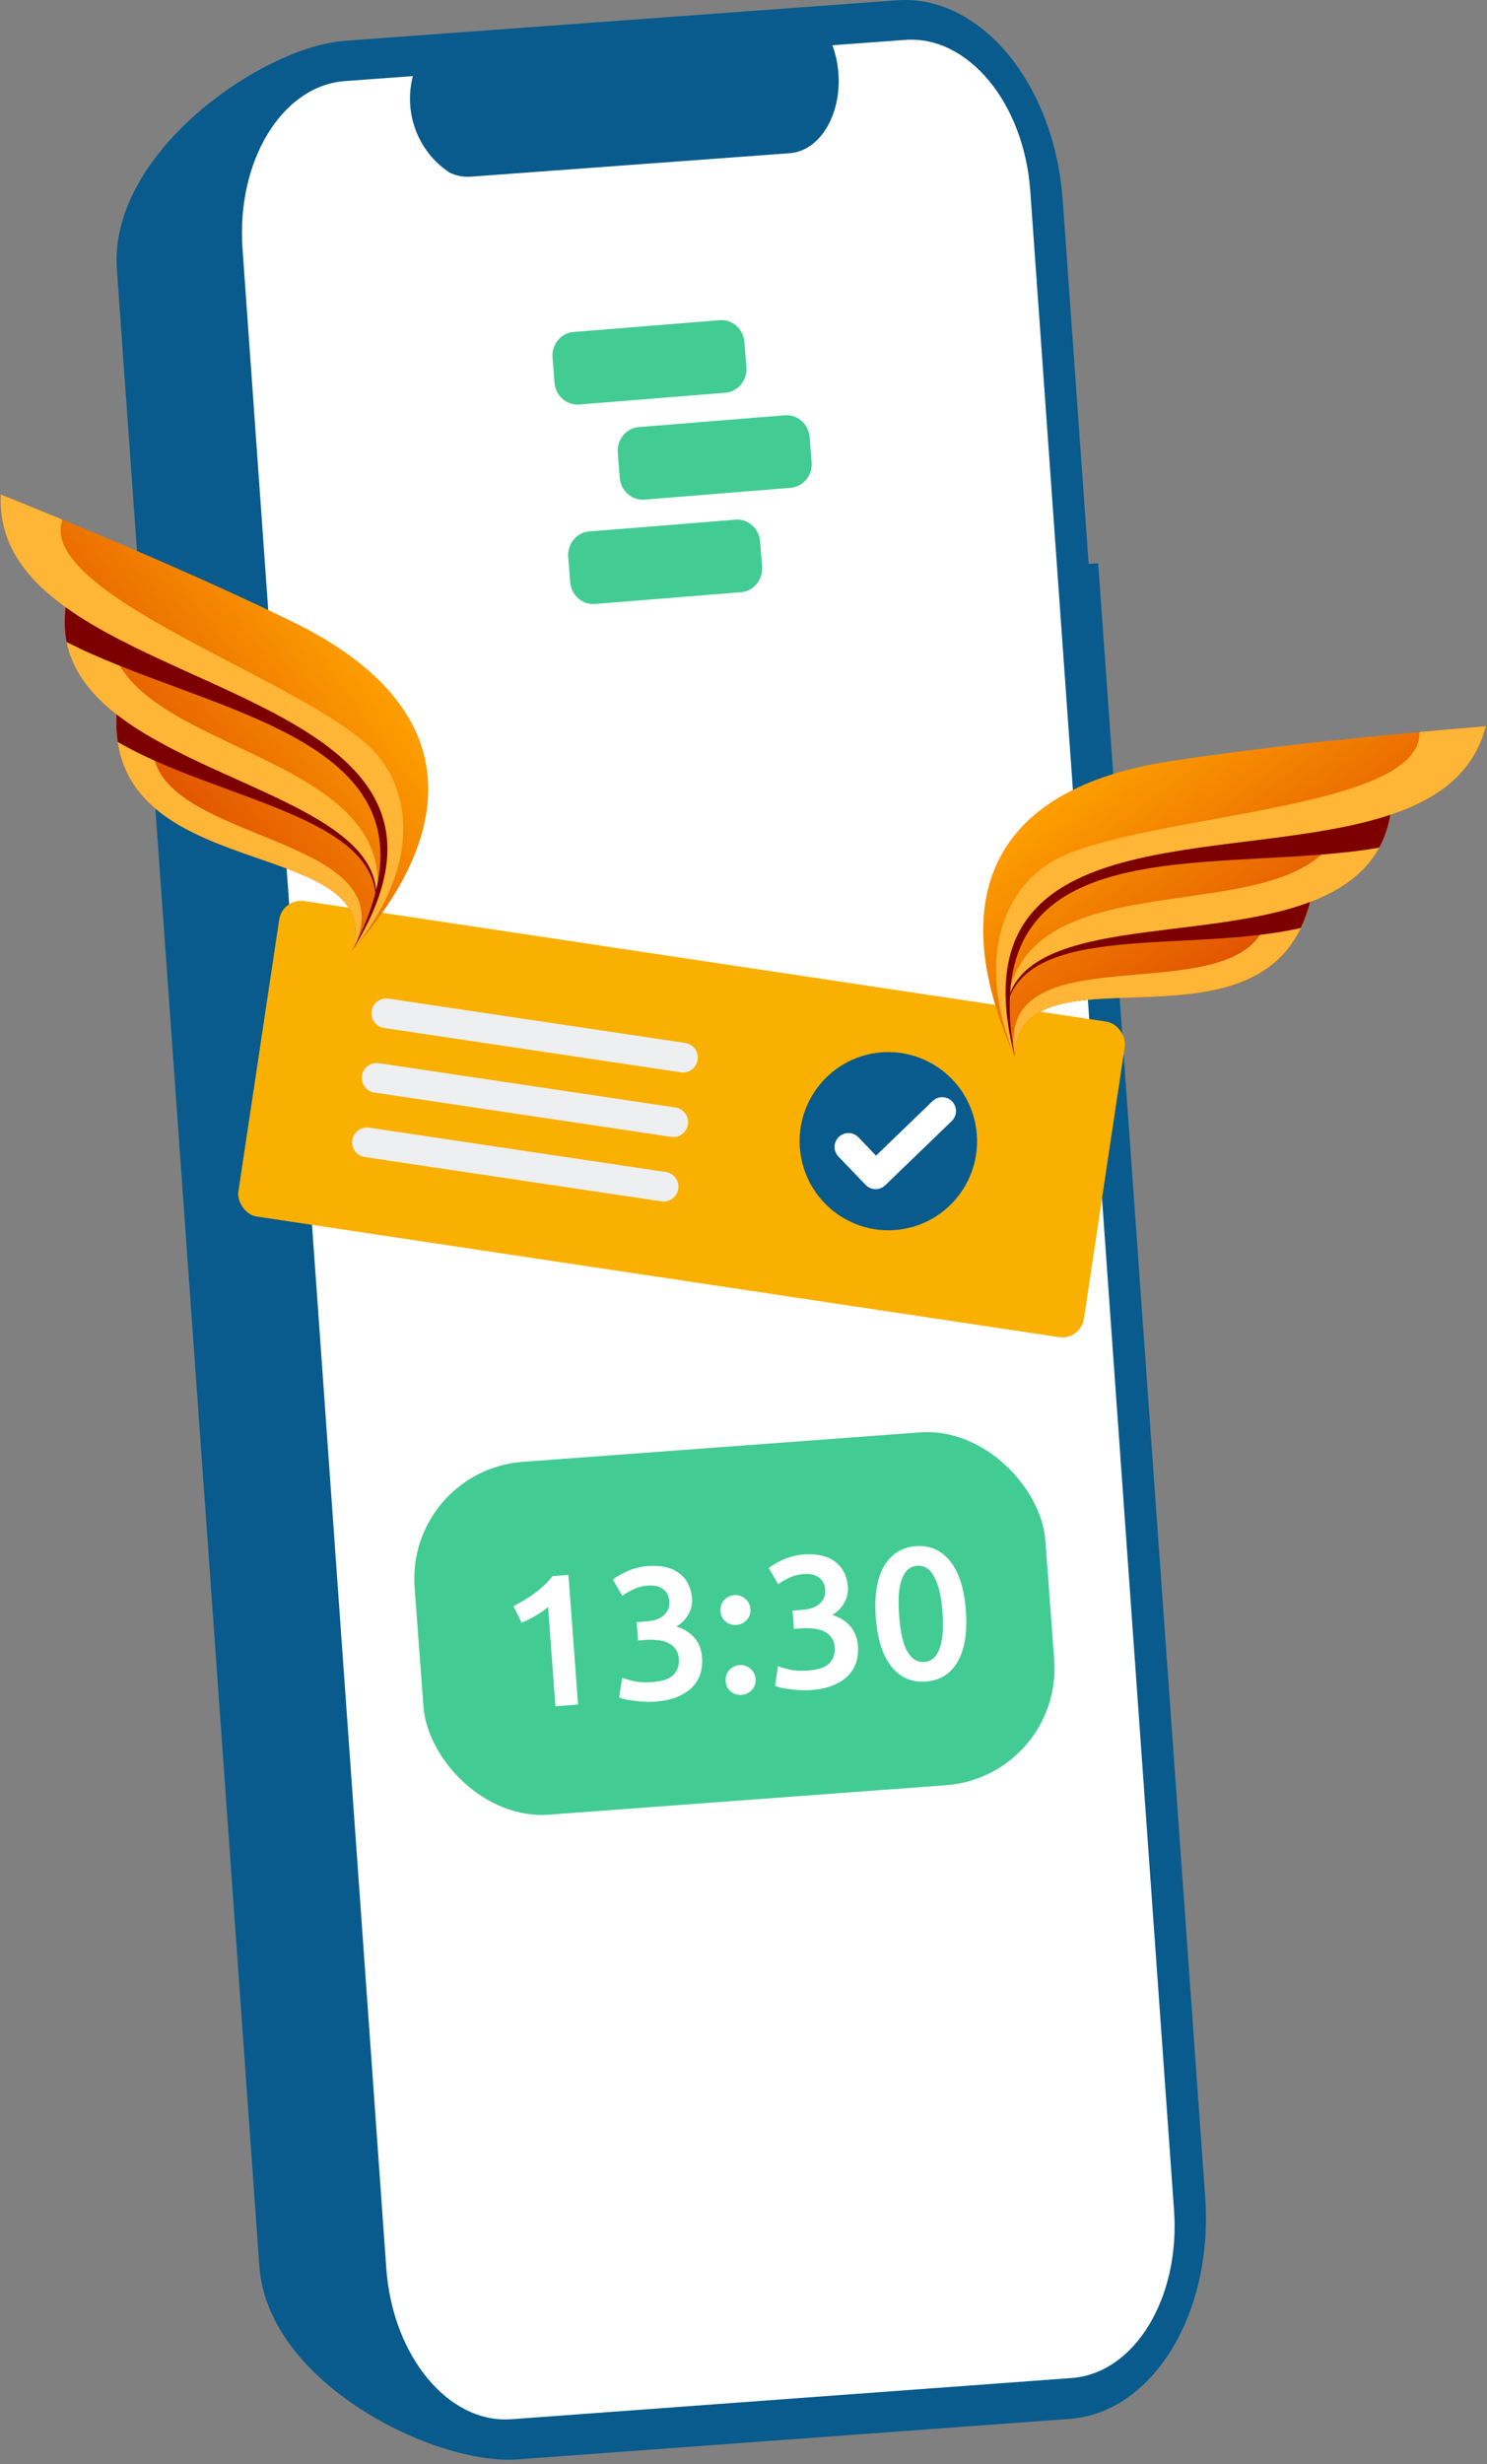
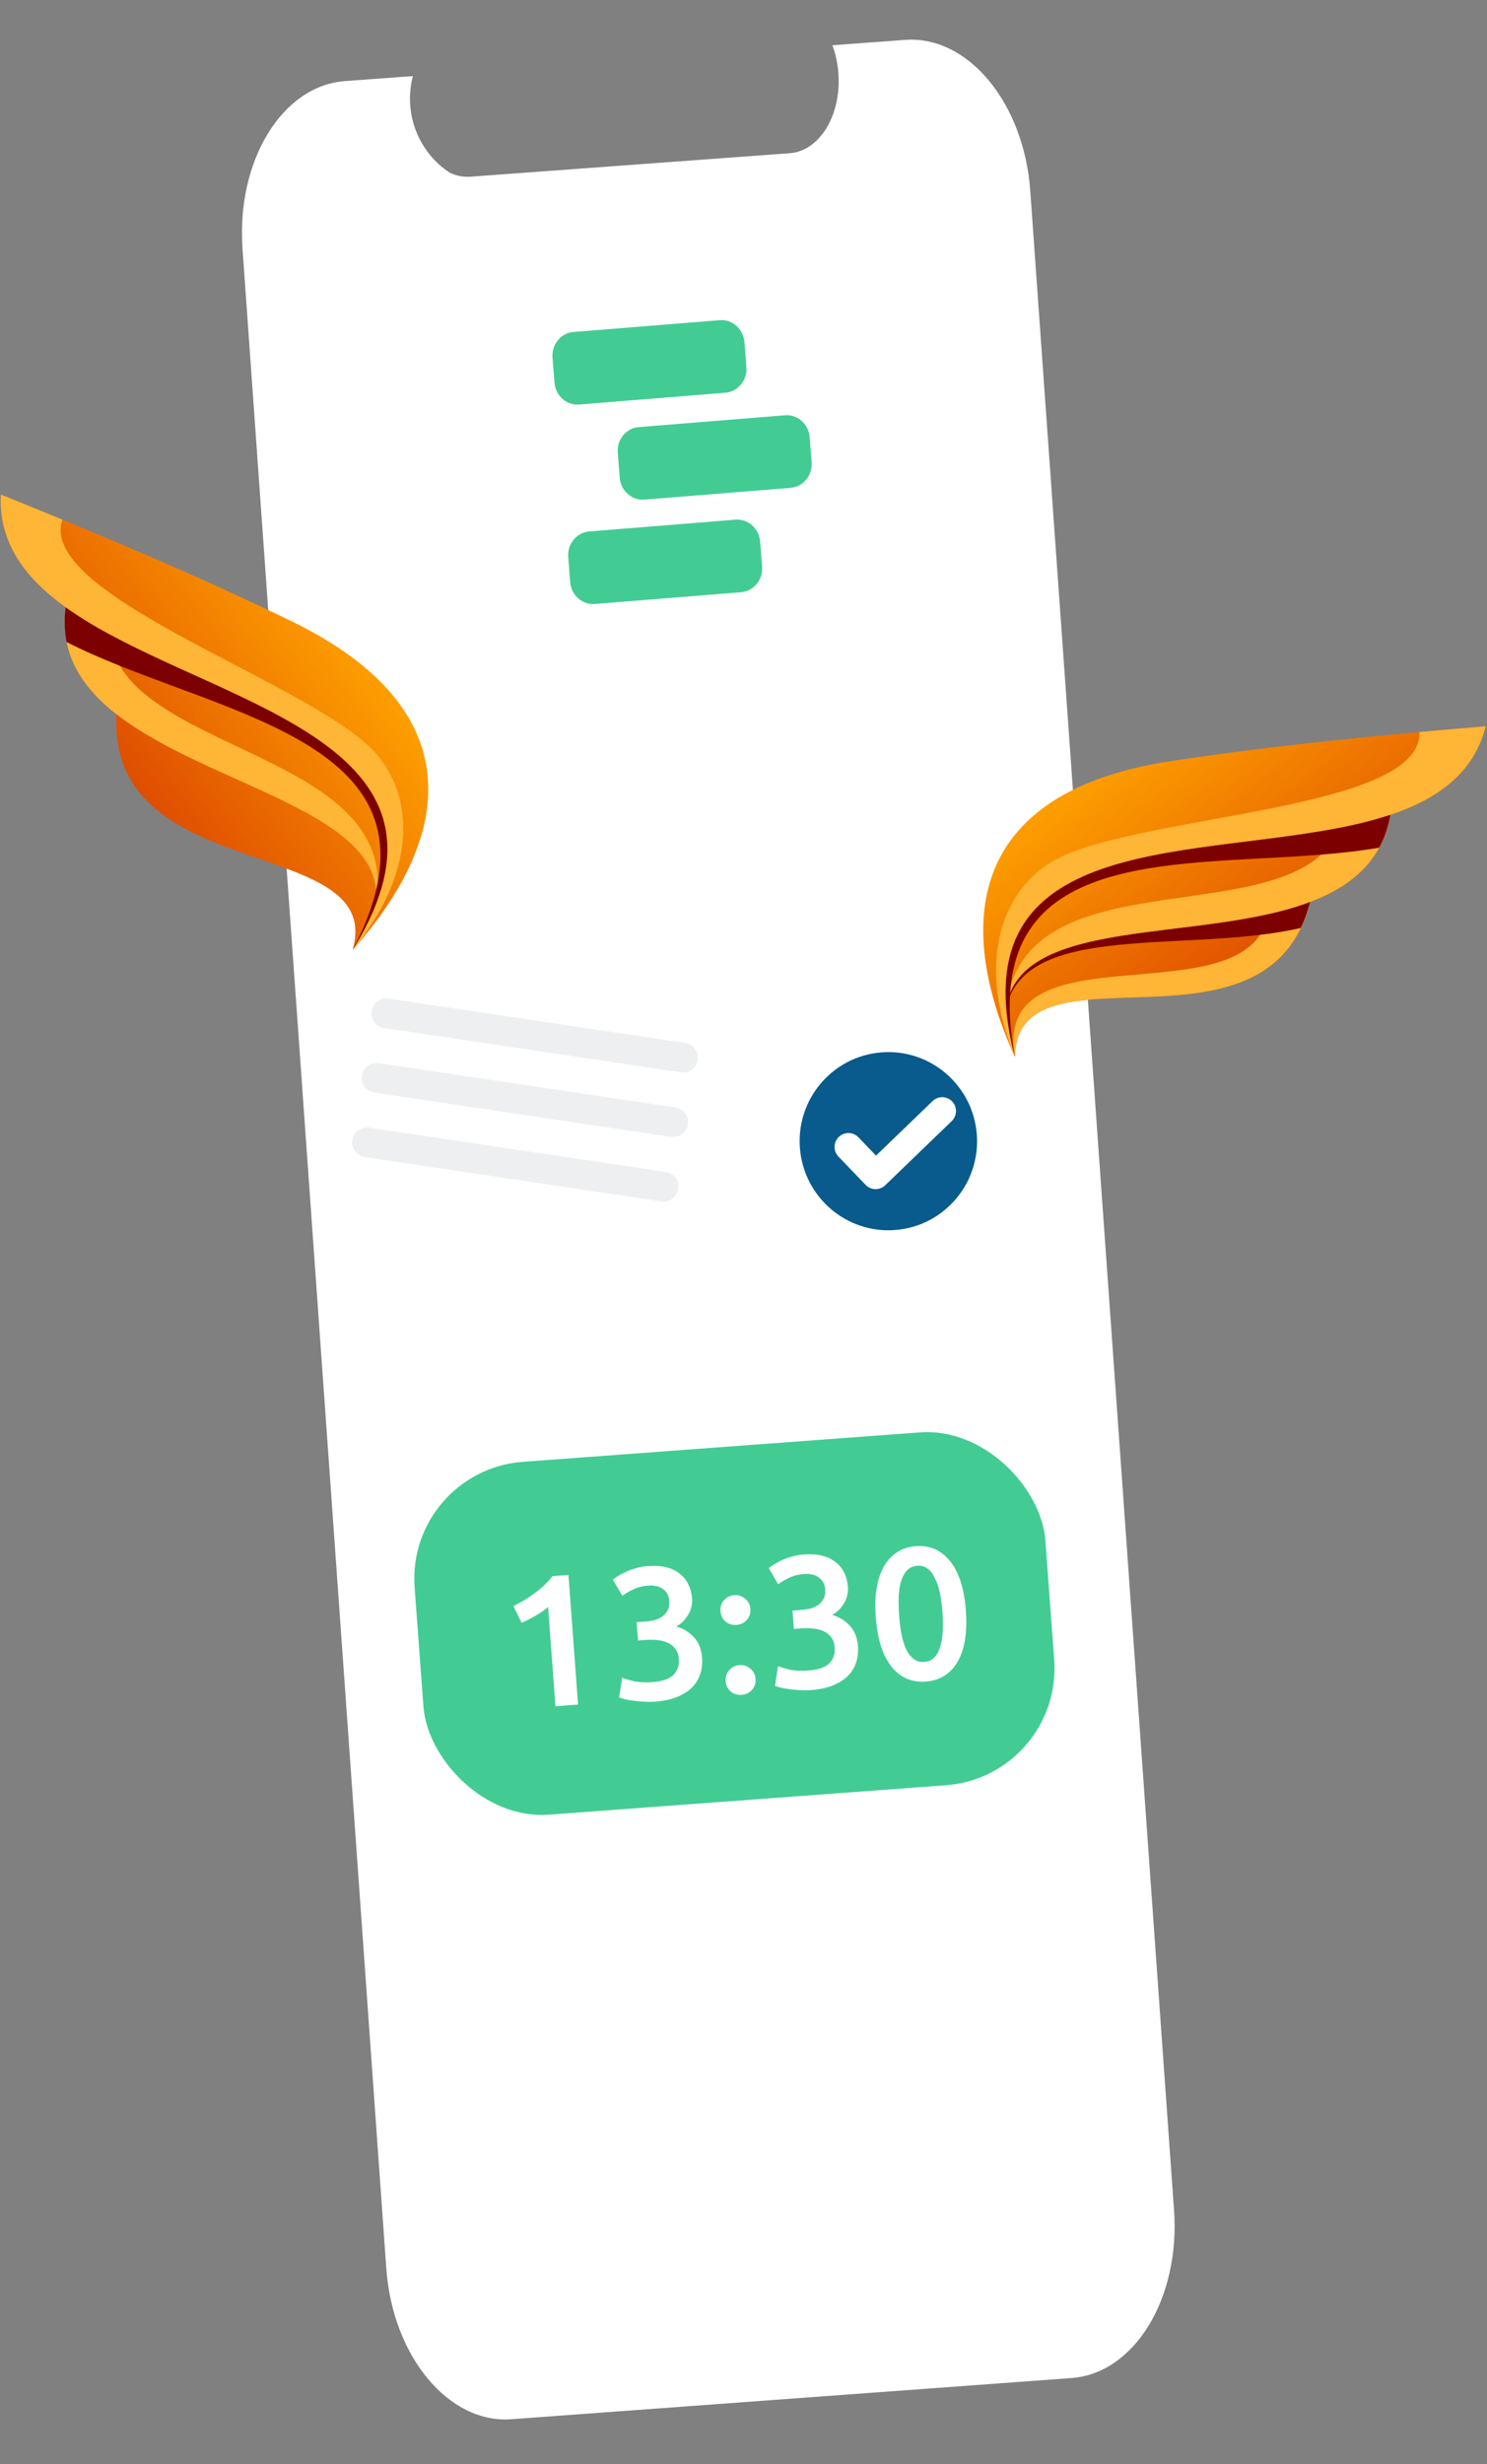
<svg xmlns="http://www.w3.org/2000/svg" width="221" height="366" viewBox="0 0 221 366" fill="none">
  <rect x="0" y="0" width="221" height="366" fill="#808080" stroke="none" />
-   <path d="M163.215 83.665L161.801 83.769L157.941 29.696C156.707 12.412 145.675 -0.863 133.301 0.044L51.284 6.058C38.909 6.966 16.137 22.721 17.371 40.005L18.365 53.931L38.55 336.649C39.784 353.933 64.557 366.202 76.931 365.294L158.949 359.28C171.323 358.372 180.354 343.625 179.12 326.341L164.549 122.258L165.963 122.155L163.215 83.665Z" fill="#085B8C" />
  <path d="M153.119 28.35L174.486 328.297C175.417 341.368 168.603 352.521 159.266 353.207L76.002 359.327C66.665 360.013 58.341 349.974 57.41 336.903L36.043 36.955C35.112 23.884 41.926 12.732 51.264 12.045L61.364 11.303C60.665 13.972 60.817 16.797 61.798 19.373C62.778 21.948 64.538 24.142 66.823 25.639C67.782 26.107 68.844 26.316 69.905 26.246L117.378 22.757C121.816 22.426 125.052 17.121 124.606 10.908C124.506 9.476 124.205 8.066 123.712 6.72L134.527 5.925C143.864 5.239 152.188 15.279 153.119 28.35Z" fill="white" />
  <path d="M82.116 53.115C81.963 51.164 83.357 49.46 85.231 49.309L106.967 47.556C108.84 47.405 110.484 48.863 110.638 50.814L110.93 54.525C111.083 56.475 109.689 58.179 107.815 58.33L86.079 60.084C84.205 60.235 82.562 58.776 82.408 56.825L82.116 53.115Z" fill="#42CC93" />
  <path d="M91.812 67.241C91.659 65.291 93.053 63.587 94.927 63.436L116.663 61.682C118.537 61.531 120.18 62.99 120.334 64.94L120.626 68.651C120.779 70.601 119.385 72.305 117.511 72.456L95.775 74.21C93.902 74.361 92.258 72.902 92.105 70.952C92.105 70.952 91.966 69.192 91.812 67.241Z" fill="#42CC93" />
  <path d="M84.449 82.744C84.295 80.793 85.69 79.089 87.564 78.938L109.299 77.185C111.173 77.034 112.817 78.492 112.97 80.443L113.263 84.153C113.416 86.104 112.022 87.808 110.148 87.959L88.412 89.712C86.538 89.864 84.895 88.405 84.741 86.454L84.449 82.744Z" fill="#42CC93" />
-   <rect x="41.982" y="133.35" width="127.079" height="47.386" rx="3.266" transform="rotate(8.543 41.982 133.35)" fill="#FAB000" />
  <path d="M100.385 164.495C100.671 164.537 100.945 164.635 101.193 164.784C101.441 164.933 101.657 165.129 101.83 165.361C102.002 165.593 102.127 165.858 102.198 166.139C102.269 166.419 102.283 166.712 102.242 166.998C102.2 167.285 102.102 167.56 101.954 167.809C101.806 168.058 101.611 168.275 101.379 168.447C101.148 168.62 100.885 168.745 100.605 168.816C100.325 168.887 100.034 168.902 99.748 168.859L99.741 168.858L55.648 162.275C55.071 162.19 54.552 161.878 54.204 161.409C53.856 160.94 53.708 160.351 53.793 159.773C53.877 159.194 54.187 158.673 54.654 158.324C55.121 157.975 55.708 157.826 56.284 157.911L56.292 157.912L100.385 164.495Z" fill="#EDEFF0" />
  <path d="M98.948 174.077C99.234 174.119 99.509 174.217 99.757 174.366C100.004 174.514 100.221 174.71 100.393 174.943C100.565 175.175 100.691 175.439 100.761 175.72C100.832 176.001 100.847 176.293 100.805 176.58C100.763 176.866 100.666 177.142 100.518 177.39C100.37 177.639 100.174 177.856 99.943 178.029C99.711 178.202 99.448 178.327 99.168 178.398C98.888 178.468 98.597 178.483 98.312 178.441L98.304 178.44L54.211 171.857C53.635 171.771 53.115 171.46 52.768 170.991C52.42 170.521 52.272 169.933 52.356 169.354C52.441 168.776 52.75 168.254 53.218 167.905C53.685 167.556 54.271 167.408 54.848 167.493L54.855 167.494L98.948 174.077Z" fill="#EDEFF0" />
  <path d="M101.831 154.909C102.117 154.951 102.391 155.049 102.639 155.197C102.887 155.346 103.103 155.542 103.276 155.774C103.448 156.007 103.573 156.271 103.644 156.552C103.715 156.833 103.73 157.125 103.688 157.412C103.646 157.698 103.548 157.974 103.4 158.222C103.253 158.471 103.057 158.688 102.826 158.861C102.594 159.034 102.331 159.159 102.051 159.23C101.771 159.3 101.48 159.315 101.195 159.273L101.187 159.271L57.094 152.688C56.518 152.603 55.998 152.292 55.65 151.822C55.303 151.353 55.154 150.764 55.239 150.186C55.323 149.607 55.633 149.086 56.1 148.737C56.568 148.388 57.154 148.24 57.731 148.325L57.738 148.326L101.831 154.909Z" fill="#EDEFF0" />
  <path d="M133.079 182.691C125.821 183.269 119.466 177.832 118.886 170.547C118.305 163.262 123.719 156.887 130.977 156.309C138.235 155.73 144.59 161.168 145.17 168.453C145.75 175.738 140.337 182.112 133.079 182.691Z" fill="#085B8C" />
  <path d="M129.822 176.599C129.384 176.534 128.979 176.327 128.669 176.01L128.649 175.991L124.61 171.787C124.422 171.592 124.275 171.362 124.176 171.11C124.078 170.857 124.03 170.588 124.035 170.317C124.04 170.045 124.099 169.778 124.207 169.529C124.316 169.28 124.472 169.055 124.667 168.867C124.863 168.679 125.093 168.531 125.345 168.431C125.597 168.332 125.866 168.284 126.136 168.289C126.407 168.294 126.674 168.352 126.921 168.461C127.169 168.569 127.393 168.726 127.58 168.921L130.196 171.649L138.6 163.541C138.994 163.162 139.521 162.954 140.067 162.964C140.612 162.974 141.13 163.201 141.508 163.594L141.455 163.648L141.51 163.595C141.887 163.989 142.092 164.517 142.081 165.064C142.069 165.61 141.842 166.131 141.449 166.511L131.563 176.048C131.334 176.268 131.059 176.431 130.757 176.527C130.456 176.623 130.136 176.647 129.824 176.599L129.822 176.599Z" fill="white" />
  <path fill-rule="evenodd" clip-rule="evenodd" d="M9.76 90.202C28.308 103.555 66.21 108.324 55.798 134.498C54.98 136.55 53.866 138.735 52.423 141.068C67.322 124.329 70.255 105.34 43.307 92.264C29.315 85.476 14.782 79.367 0.128 73.446C-0.247 80.621 3.737 85.865 9.76 90.202Z" fill="url(#paint0_linear_3360_6671)" />
  <path fill-rule="evenodd" clip-rule="evenodd" d="M9.76 90.203C28.308 103.557 66.21 108.325 55.798 134.499C54.98 136.552 53.866 138.736 52.423 141.069C62.572 128.828 61.473 117.077 54.856 110.859C43.997 100.653 5.479 88.194 9.276 77.181C6.234 75.924 3.184 74.68 0.128 73.447C-0.247 80.622 3.737 85.866 9.76 90.203Z" fill="#FFB535" />
  <path fill-rule="evenodd" clip-rule="evenodd" d="M55.802 134.499C66.213 108.321 28.315 103.556 9.764 90.203C8.876 97.066 12.161 102.076 17.335 106.119C31.033 116.822 57.975 120.77 55.802 134.499Z" fill="url(#paint1_linear_3360_6671)" />
  <path fill-rule="evenodd" clip-rule="evenodd" d="M16.308 94.242C13.959 92.969 11.743 91.636 9.754 90.204C8.867 97.068 12.151 102.078 17.326 106.121C31.023 116.824 57.965 120.772 55.792 134.501C60.4 111.402 17.849 111.985 16.308 94.242Z" fill="#FFB535" />
  <path fill-rule="evenodd" clip-rule="evenodd" d="M55.798 134.498C57.971 120.769 31.029 116.825 17.332 106.118C15.921 131.692 57.386 123.88 52.423 141.068C53.867 138.735 54.98 136.553 55.798 134.498Z" fill="url(#paint2_linear_3360_6671)" />
  <path fill-rule="evenodd" clip-rule="evenodd" d="M55.798 134.498C57.971 120.769 31.029 116.825 17.332 106.118C15.921 131.692 57.386 123.88 52.423 141.068C53.867 138.735 54.98 136.553 55.798 134.498Z" fill="url(#paint3_linear_3360_6671)" />
-   <path fill-rule="evenodd" clip-rule="evenodd" d="M22.77 109.71C20.815 108.59 18.979 107.404 17.334 106.119C15.922 131.693 57.389 123.881 52.425 141.069C61.548 123.245 20.777 125.592 22.77 109.713L22.77 109.71Z" fill="#FFB535" />
-   <path fill-rule="evenodd" clip-rule="evenodd" d="M55.795 134.499C57.968 120.771 31.026 116.826 17.329 106.119C17.247 107.591 17.315 108.944 17.501 110.205C32.294 118.827 56.939 121.291 55.795 134.499Z" fill="#7D0000" />
  <path fill-rule="evenodd" clip-rule="evenodd" d="M55.792 134.501C66.203 108.323 28.305 103.558 9.753 90.204C9.515 92.053 9.578 93.765 9.9 95.36C29.503 105.394 61.534 108.831 55.883 132.248C55.724 132.911 55.542 133.584 55.321 134.277C54.651 136.383 53.693 138.64 52.416 141.067C53.86 138.734 54.974 136.553 55.791 134.498L55.792 134.501Z" fill="#7D0000" />
  <path fill-rule="evenodd" clip-rule="evenodd" d="M206.649 121.021C184.976 128.278 147.364 121.601 149.552 149.685C149.725 151.887 150.141 154.304 150.829 156.96C141.559 136.557 144.384 117.552 173.997 113.049C189.372 110.712 205.062 109.184 220.813 107.872C219.045 114.835 213.686 118.664 206.649 121.021Z" fill="url(#paint4_linear_3360_6671)" />
  <path fill-rule="evenodd" clip-rule="evenodd" d="M206.649 121.02C184.976 128.278 147.364 121.6 149.552 149.685C149.725 151.887 150.141 154.304 150.829 156.959C144.763 142.261 149.294 131.363 157.457 127.385C170.852 120.855 211.332 120.37 210.969 108.726C214.247 108.427 217.529 108.143 220.813 107.871C219.045 114.835 213.686 118.663 206.649 121.02Z" fill="#FFB535" />
  <path fill-rule="evenodd" clip-rule="evenodd" d="M149.553 149.684C147.366 121.597 184.974 128.276 206.649 121.02C205.463 127.838 200.842 131.65 194.701 133.977C178.448 140.141 151.546 135.928 149.553 149.684Z" fill="url(#paint5_linear_3360_6671)" />
  <path fill-rule="evenodd" clip-rule="evenodd" d="M199.196 122.934C201.817 122.415 204.329 121.799 206.652 121.02C205.466 127.838 200.845 131.65 194.704 133.978C178.451 140.142 151.549 135.929 149.556 149.684C152 126.258 192.467 139.424 199.196 122.934Z" fill="#FFB535" />
  <path fill-rule="evenodd" clip-rule="evenodd" d="M149.555 149.686C151.548 135.93 178.449 140.146 194.704 133.979C188.473 158.822 151.185 139.074 150.832 156.96C150.144 154.305 149.727 151.891 149.555 149.686Z" fill="url(#paint6_linear_3360_6671)" />
-   <path fill-rule="evenodd" clip-rule="evenodd" d="M149.555 149.686C151.548 135.93 178.449 140.146 194.704 133.979C188.473 158.822 151.185 139.074 150.832 156.96C150.144 154.305 149.727 151.891 149.555 149.686Z" fill="url(#paint7_linear_3360_6671)" />
  <path fill-rule="evenodd" clip-rule="evenodd" d="M188.446 135.799C190.644 135.309 192.75 134.721 194.702 133.98C188.471 158.824 151.183 139.075 150.83 156.962C147.399 137.235 185.643 151.559 188.445 135.802L188.446 135.799Z" fill="#FFB535" />
  <path fill-rule="evenodd" clip-rule="evenodd" d="M149.549 149.685C151.542 135.929 178.443 140.145 194.698 133.978C194.339 135.408 193.874 136.68 193.322 137.829C176.639 141.681 152.371 136.731 149.549 149.685Z" fill="#7D0000" />
  <path fill-rule="evenodd" clip-rule="evenodd" d="M149.547 149.685C147.361 121.598 184.969 128.277 206.644 121.021C206.324 122.857 205.756 124.474 204.976 125.902C183.28 129.676 151.67 123.467 150.127 147.507C150.083 148.187 150.057 148.884 150.064 149.611C150.079 151.821 150.325 154.261 150.825 156.957C150.138 154.301 149.721 151.888 149.549 149.682L149.547 149.685Z" fill="#7D0000" />
  <rect x="60.333" y="218.413" width="94.003" height="52.55" rx="17.408" transform="rotate(-4.239 60.333 218.413)" fill="#42CC93" />
  <path d="M76.309 238.553C77.352 238.047 78.385 237.422 79.41 236.675C80.453 235.928 81.358 235.069 82.124 234.1L84.484 233.925L85.911 253.174L82.55 253.423L81.457 238.674C80.986 239.1 80.385 239.526 79.653 239.953C78.921 240.38 78.212 240.739 77.526 241.032L76.309 238.553ZM97.313 252.748C96.813 252.785 96.291 252.787 95.749 252.752C95.226 252.735 94.72 252.689 94.231 252.614C93.761 252.555 93.327 252.485 92.93 252.403C92.532 252.302 92.227 252.204 92.015 252.108L92.469 249.197C92.872 249.353 93.452 249.525 94.211 249.71C94.968 249.878 95.893 249.921 96.986 249.84C98.448 249.731 99.483 249.375 100.09 248.772C100.696 248.15 100.964 247.367 100.894 246.422C100.848 245.811 100.681 245.311 100.391 244.923C100.121 244.534 99.754 244.235 99.292 244.027C98.847 243.8 98.334 243.661 97.753 243.611C97.189 243.541 96.592 243.529 95.963 243.576L94.824 243.66L94.622 240.938L96.011 240.835C96.437 240.804 96.86 240.735 97.28 240.629C97.718 240.504 98.105 240.326 98.442 240.096C98.777 239.848 99.043 239.54 99.239 239.172C99.435 238.803 99.513 238.341 99.471 237.786C99.439 237.341 99.327 236.968 99.137 236.665C98.947 236.363 98.706 236.12 98.413 235.937C98.138 235.753 97.822 235.627 97.463 235.561C97.105 235.494 96.731 235.475 96.342 235.504C95.508 235.566 94.777 235.75 94.148 236.058C93.518 236.346 92.965 236.667 92.488 237.019L91.081 234.609C91.328 234.423 91.629 234.224 91.986 234.012C92.343 233.799 92.737 233.593 93.169 233.393C93.62 233.192 94.101 233.026 94.612 232.895C95.123 232.746 95.665 232.65 96.239 232.607C97.313 232.528 98.248 232.589 99.045 232.79C99.842 232.992 100.509 233.315 101.044 233.759C101.597 234.184 102.018 234.711 102.307 235.341C102.612 235.952 102.794 236.636 102.85 237.396C102.916 238.285 102.725 239.099 102.277 239.84C101.848 240.579 101.258 241.163 100.508 241.591C101.534 241.869 102.401 242.391 103.109 243.158C103.836 243.923 104.247 244.945 104.342 246.222C104.405 247.074 104.316 247.881 104.075 248.644C103.832 249.388 103.425 250.052 102.854 250.634C102.281 251.198 101.534 251.672 100.613 252.057C99.709 252.422 98.609 252.652 97.313 252.748ZM111.524 238.987C111.572 239.635 111.389 240.179 110.975 240.62C110.579 241.059 110.076 241.301 109.465 241.346C108.835 241.393 108.292 241.228 107.836 240.852C107.38 240.477 107.128 239.965 107.08 239.316C107.032 238.668 107.206 238.125 107.601 237.686C107.996 237.228 108.508 236.976 109.137 236.93C109.748 236.884 110.283 237.059 110.74 237.453C111.215 237.828 111.476 238.339 111.524 238.987ZM112.294 249.375C112.342 250.024 112.159 250.568 111.745 251.008C111.349 251.447 110.846 251.689 110.235 251.735C109.605 251.781 109.062 251.617 108.606 251.241C108.15 250.865 107.898 250.353 107.85 249.705C107.802 249.057 107.976 248.513 108.371 248.074C108.766 247.617 109.278 247.365 109.907 247.318C110.518 247.273 111.053 247.447 111.51 247.842C111.985 248.216 112.246 248.727 112.294 249.375ZM120.478 251.031C119.978 251.068 119.457 251.07 118.914 251.035C118.392 251.018 117.885 250.972 117.396 250.897C116.926 250.838 116.492 250.768 116.095 250.686C115.697 250.585 115.392 250.486 115.18 250.39L115.634 247.48C116.037 247.636 116.618 247.808 117.376 247.993C118.133 248.161 119.058 248.204 120.151 248.123C121.614 248.014 122.648 247.658 123.255 247.055C123.861 246.433 124.129 245.65 124.059 244.705C124.013 244.094 123.846 243.594 123.557 243.206C123.286 242.817 122.919 242.518 122.457 242.31C122.012 242.083 121.499 241.944 120.918 241.894C120.354 241.824 119.757 241.812 119.128 241.859L117.989 241.943L117.787 239.221L119.176 239.118C119.602 239.087 120.025 239.018 120.445 238.912C120.883 238.787 121.27 238.609 121.607 238.379C121.942 238.131 122.208 237.823 122.404 237.454C122.6 237.086 122.678 236.624 122.637 236.069C122.604 235.624 122.492 235.251 122.302 234.948C122.112 234.646 121.871 234.403 121.578 234.22C121.304 234.036 120.987 233.91 120.628 233.844C120.27 233.777 119.896 233.758 119.507 233.787C118.674 233.849 117.943 234.033 117.314 234.341C116.683 234.629 116.13 234.95 115.653 235.302L114.246 232.892C114.493 232.706 114.794 232.507 115.151 232.295C115.508 232.082 115.902 231.876 116.334 231.676C116.785 231.475 117.266 231.309 117.777 231.178C118.288 231.029 118.83 230.933 119.404 230.89C120.478 230.81 121.413 230.871 122.21 231.073C123.007 231.275 123.674 231.598 124.209 232.042C124.762 232.467 125.183 232.994 125.472 233.624C125.778 234.235 125.959 234.919 126.015 235.679C126.081 236.567 125.89 237.382 125.442 238.123C125.013 238.862 124.423 239.446 123.673 239.874C124.699 240.152 125.566 240.674 126.275 241.441C127.002 242.206 127.412 243.228 127.507 244.505C127.57 245.357 127.481 246.164 127.24 246.927C126.997 247.671 126.59 248.334 126.019 248.917C125.446 249.481 124.699 249.955 123.778 250.34C122.874 250.705 121.774 250.935 120.478 251.031ZM143.547 239.211C143.787 242.451 143.379 244.986 142.323 246.815C141.266 248.624 139.691 249.607 137.598 249.762C135.506 249.917 133.803 249.178 132.49 247.543C131.176 245.891 130.399 243.444 130.159 240.203C130.039 238.592 130.082 237.155 130.286 235.893C130.508 234.61 130.874 233.522 131.385 232.627C131.914 231.732 132.57 231.031 133.352 230.527C134.152 230.02 135.071 229.729 136.108 229.652C138.2 229.497 139.903 230.246 141.218 231.899C142.53 233.533 143.307 235.97 143.547 239.211ZM140.075 239.468C140.001 238.468 139.876 237.537 139.7 236.675C139.525 235.813 139.284 235.077 138.978 234.466C138.689 233.836 138.328 233.351 137.893 233.011C137.458 232.671 136.935 232.523 136.324 232.568C135.713 232.614 135.208 232.837 134.809 233.239C134.43 233.64 134.134 234.174 133.923 234.841C133.729 235.489 133.608 236.252 133.562 237.13C133.534 238.007 133.557 238.946 133.631 239.946C133.705 240.946 133.821 241.878 133.978 242.741C134.153 243.603 134.385 244.349 134.674 244.98C134.98 245.59 135.351 246.065 135.785 246.405C136.239 246.744 136.771 246.891 137.382 246.846C137.993 246.8 138.489 246.577 138.869 246.177C139.249 245.776 139.536 245.252 139.73 244.605C139.941 243.938 140.07 243.165 140.116 242.286C140.163 241.407 140.149 240.468 140.075 239.468Z" fill="white" />
  <defs>
    <linearGradient id="paint0_linear_3360_6671" x1="-18.108" y1="140.942" x2="51.775" y2="90.123" gradientUnits="userSpaceOnUse">
      <stop stop-color="#C40400" />
      <stop offset="1" stop-color="#FFA300" />
    </linearGradient>
    <linearGradient id="paint1_linear_3360_6671" x1="-12.511" y1="146.425" x2="57.372" y2="95.605" gradientUnits="userSpaceOnUse">
      <stop stop-color="#C40400" />
      <stop offset="1" stop-color="#FFA300" />
    </linearGradient>
    <linearGradient id="paint2_linear_3360_6671" x1="-3.625" y1="152.373" x2="66.257" y2="101.554" gradientUnits="userSpaceOnUse">
      <stop stop-color="#C40400" />
      <stop offset="1" stop-color="#FFA300" />
    </linearGradient>
    <linearGradient id="paint3_linear_3360_6671" x1="-3.625" y1="152.373" x2="66.257" y2="101.554" gradientUnits="userSpaceOnUse">
      <stop stop-color="#C40400" />
      <stop offset="1" stop-color="#FFA300" />
    </linearGradient>
    <linearGradient id="paint4_linear_3360_6671" x1="218.229" y1="177.74" x2="166.544" y2="108.495" gradientUnits="userSpaceOnUse">
      <stop stop-color="#C40400" />
      <stop offset="1" stop-color="#FFA300" />
    </linearGradient>
    <linearGradient id="paint5_linear_3360_6671" x1="211.263" y1="181.318" x2="159.579" y2="112.073" gradientUnits="userSpaceOnUse">
      <stop stop-color="#C40400" />
      <stop offset="1" stop-color="#FFA300" />
    </linearGradient>
    <linearGradient id="paint6_linear_3360_6671" x1="201.013" y1="184.367" x2="149.328" y2="115.122" gradientUnits="userSpaceOnUse">
      <stop stop-color="#C40400" />
      <stop offset="1" stop-color="#FFA300" />
    </linearGradient>
    <linearGradient id="paint7_linear_3360_6671" x1="201.013" y1="184.367" x2="149.328" y2="115.122" gradientUnits="userSpaceOnUse">
      <stop stop-color="#C40400" />
      <stop offset="1" stop-color="#FFA300" />
    </linearGradient>
  </defs>
</svg>